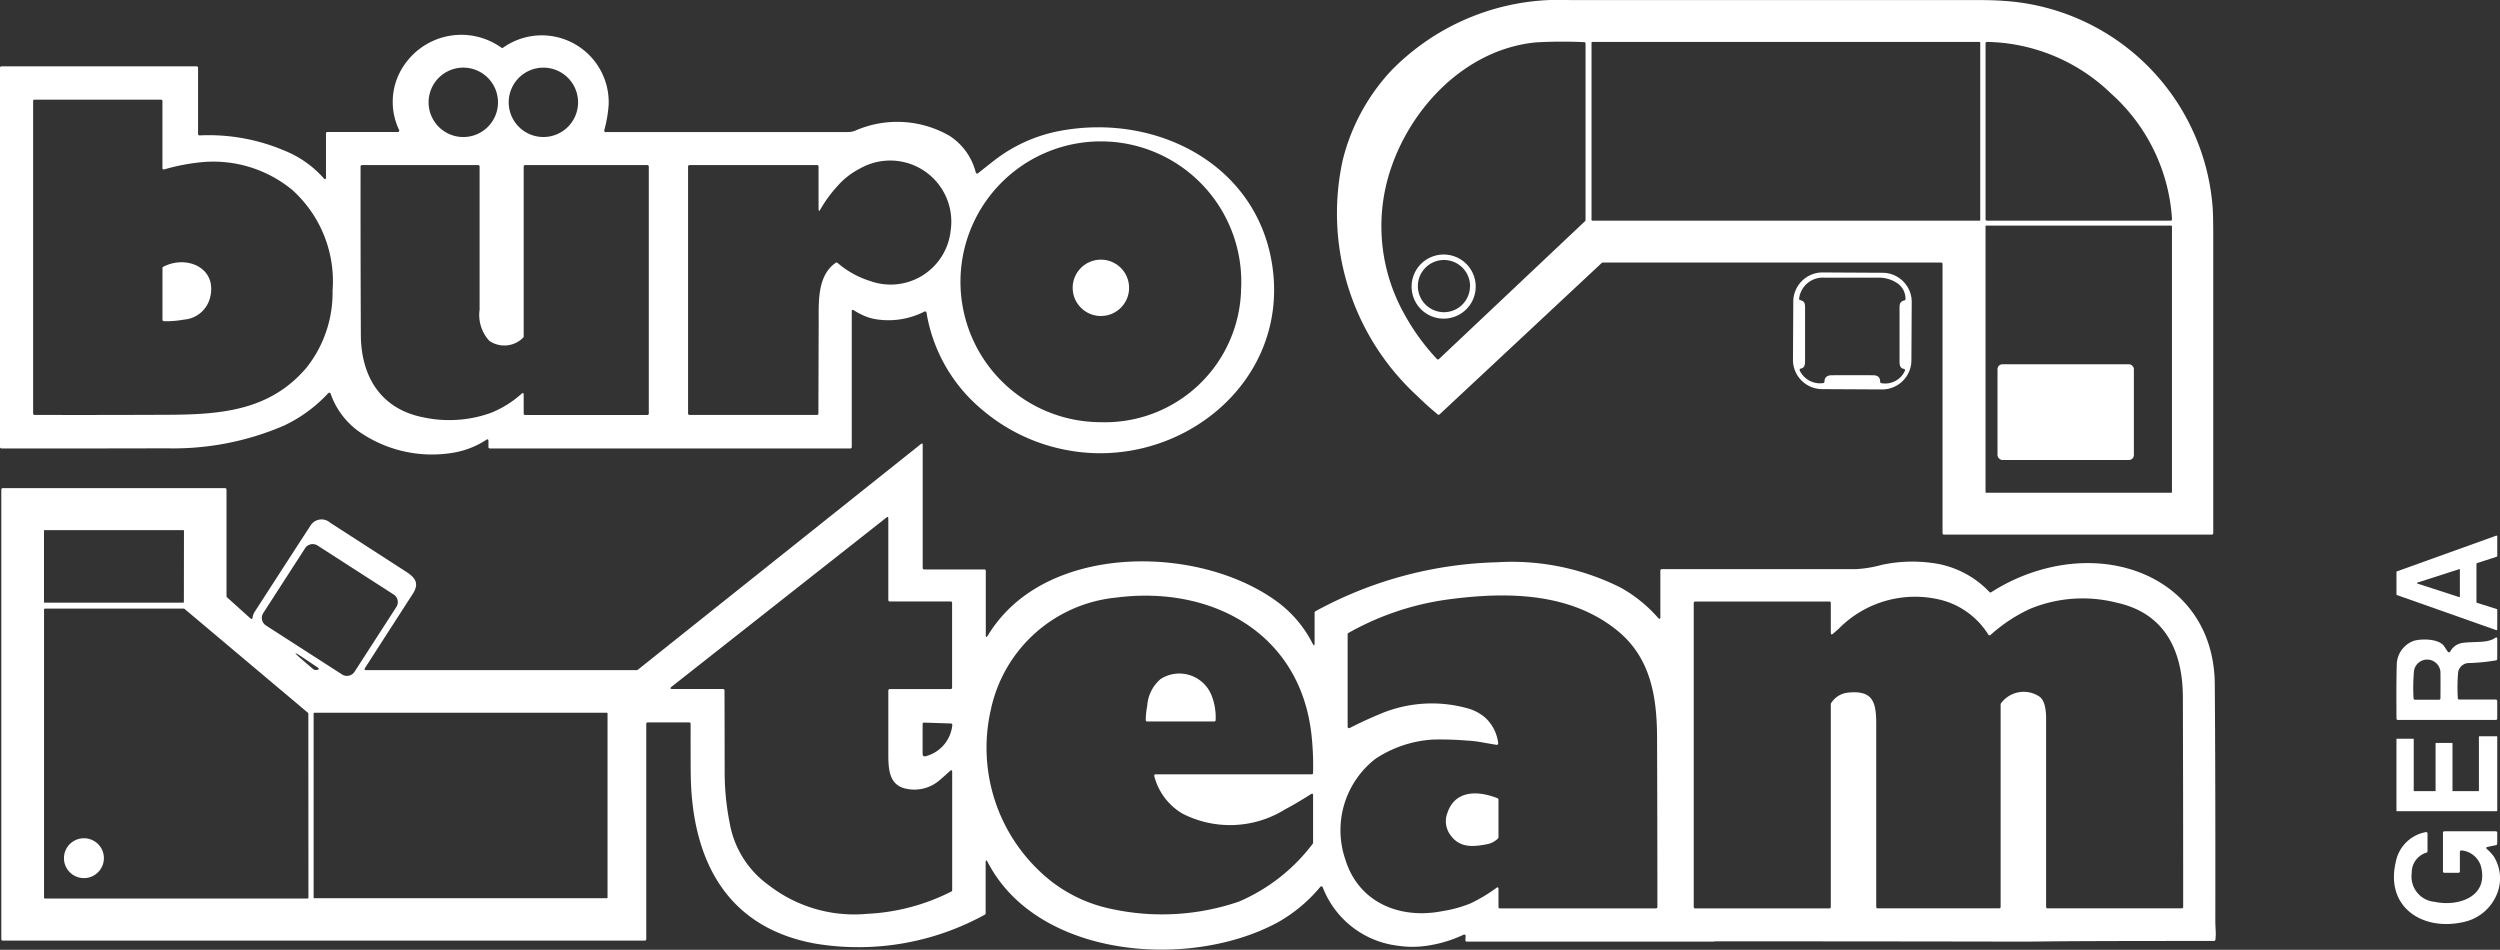
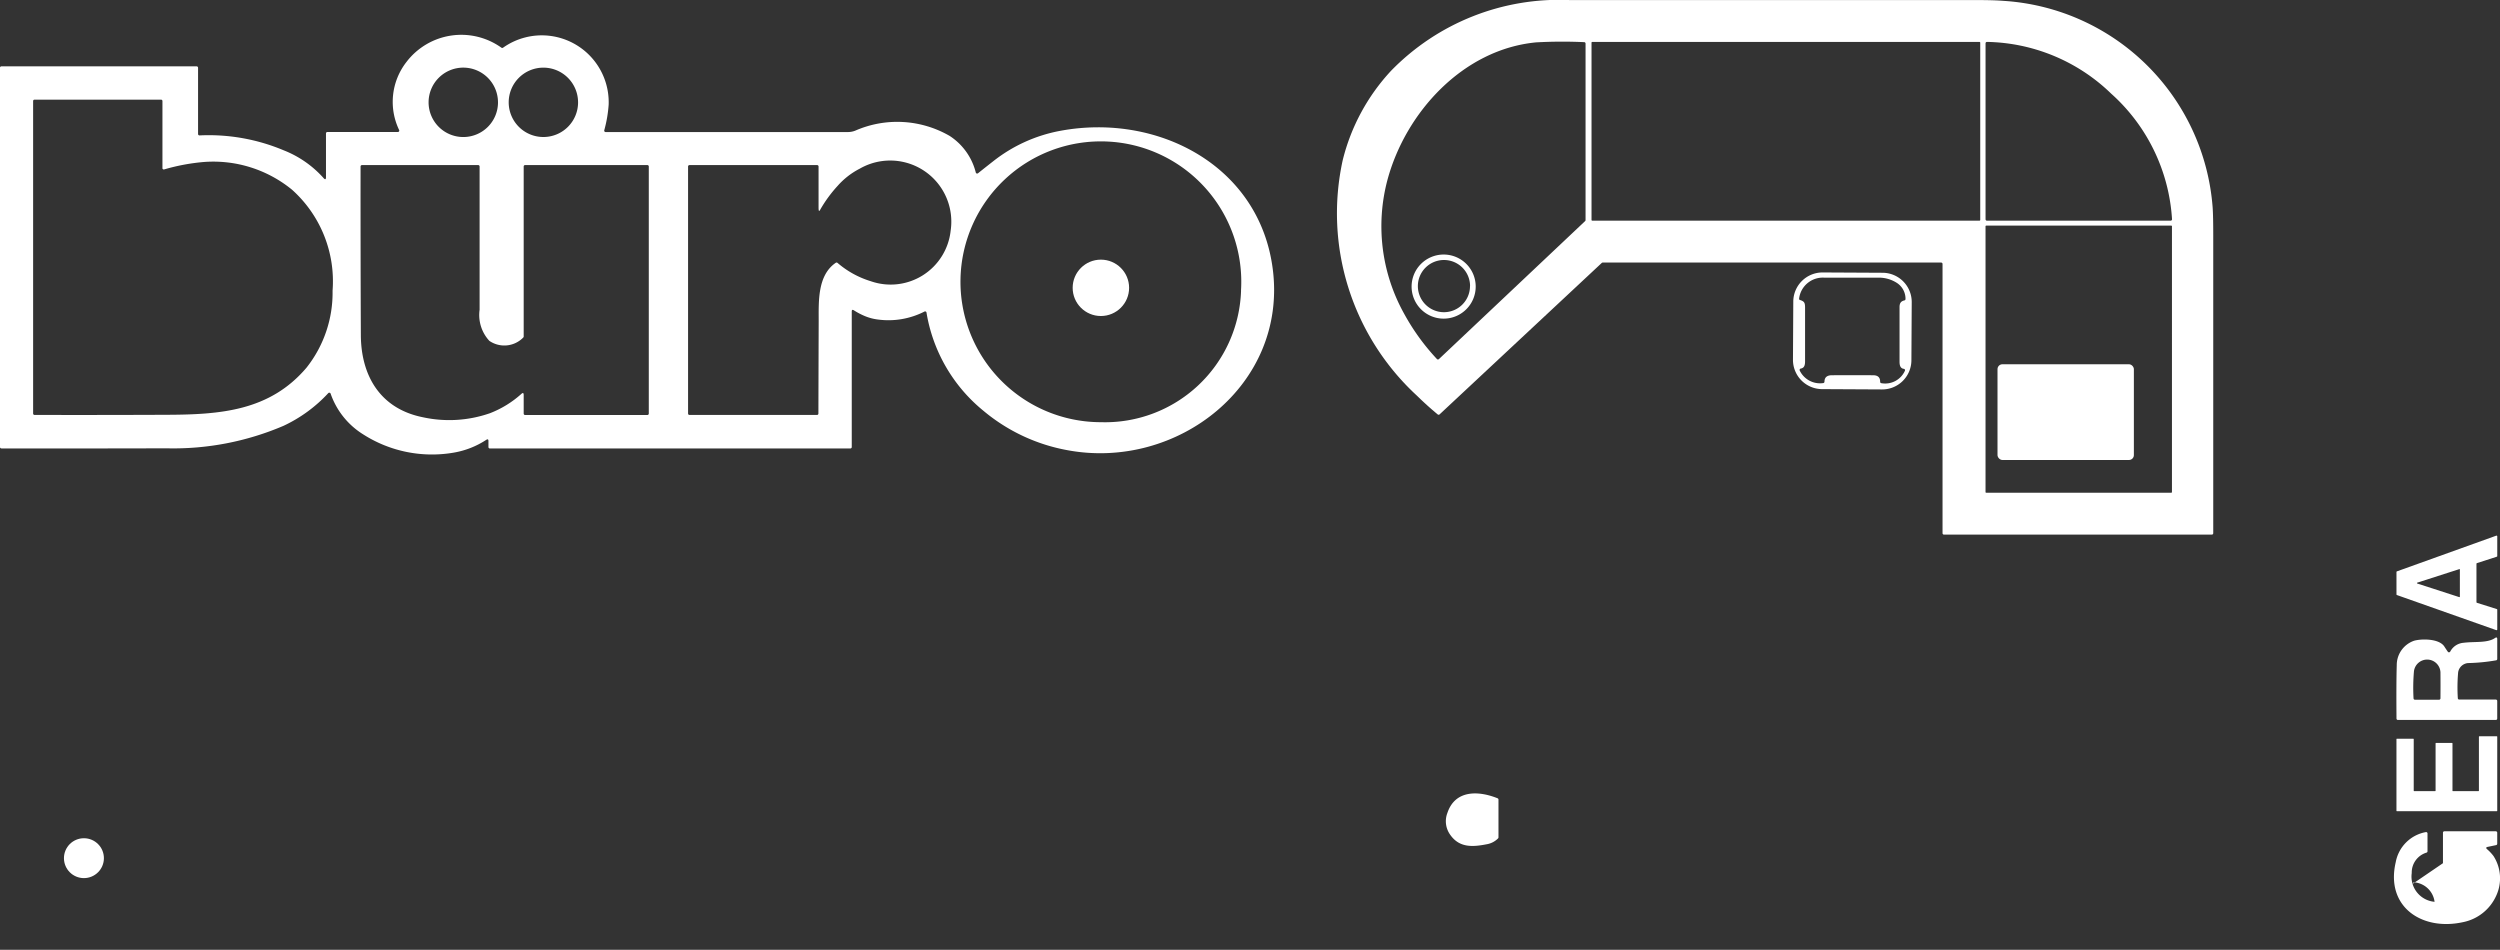
<svg xmlns="http://www.w3.org/2000/svg" width="133.152" height="50.586" viewBox="0 0 133.152 50.586">
  <rect x="0" y="0" width="133.152" height="50.586" fill="#333333" stroke="none" />
  <g id="Gruppe_3075" data-name="Gruppe 3075" transform="translate(-167.117 -246.122)">
    <path id="Pfad_81" data-name="Pfad 81" d="M1063.163,113.547a13.207,13.207,0,0,1-3.945-12.536,10.788,10.788,0,0,1,2.578-4.764,12.5,12.5,0,0,1,9.5-3.764l21.6,0q.984,0,1.5.042a11.923,11.923,0,0,1,11.155,11q.032.448.032,1.5,0,7.927,0,15.854a.075.075,0,0,1-.075.075H1091.24a.075.075,0,0,1-.075-.075V106.539a.075.075,0,0,0-.075-.075h-18.023a.076.076,0,0,0-.052.02l-8.639,8.068a.076.076,0,0,1-.1,0Q1063.7,114.074,1063.163,113.547Zm6.365-18.811c-3.9.368-6.959,3.729-7.927,7.325a9.574,9.574,0,0,0,.878,7.109,11.792,11.792,0,0,0,1.758,2.434.075.075,0,0,0,.107,0l7.785-7.349a.076.076,0,0,0,.023-.055V94.8a.075.075,0,0,0-.073-.075A25.289,25.289,0,0,0,1069.528,94.736Zm23.645.018a.042.042,0,0,0-.042-.042h-20.619a.042.042,0,0,0-.042.042v9.438a.042.042,0,0,0,.042.042h20.619a.042.042,0,0,0,.042-.042Zm6.969,2.709a9.748,9.748,0,0,0-6.609-2.751.075.075,0,0,0-.077.075v9.372a.075.075,0,0,0,.075.075h9.782a.075.075,0,0,0,.054-.023.074.074,0,0,0,.021-.054A9.781,9.781,0,0,0,1100.142,97.463Zm3.242,7.07a.036.036,0,0,0-.036-.036h-9.857a.036.036,0,0,0-.036.036v14.154a.036.036,0,0,0,.036.036h9.857a.036.036,0,0,0,.036-.036Z" transform="translate(-820.587 153.642)" fill="#fff" />
    <path id="Pfad_82" data-name="Pfad 82" d="M128.362,124.794v-2.326a.075.075,0,0,1,.075-.075h3.755a.074.074,0,0,0,.069-.1,3.454,3.454,0,0,1,.381-3.621,3.673,3.673,0,0,1,5.064-.769.076.076,0,0,0,.088,0,3.564,3.564,0,0,1,5.624,3.031,6.882,6.882,0,0,1-.235,1.368.075.075,0,0,0,.013.065.074.074,0,0,0,.059.029l12.911,0a1.062,1.062,0,0,0,.383-.073,5.574,5.574,0,0,1,5.032.28,3.269,3.269,0,0,1,1.39,1.949.075.075,0,0,0,.119.039q.4-.321.806-.637a8.154,8.154,0,0,1,3.569-1.622c5.16-.967,10.622,1.826,11.325,7.375.782,6.168-5.09,10.713-10.918,9.637a9.653,9.653,0,0,1-4.491-2.1,8.523,8.523,0,0,1-3.035-5.234.075.075,0,0,0-.107-.054,4.21,4.21,0,0,1-2.511.421,2.619,2.619,0,0,1-.676-.184,3.763,3.763,0,0,1-.571-.3q-.116-.076-.116.063v7.218a.075.075,0,0,1-.075.075h-19.2a.075.075,0,0,1-.075-.075v-.322q0-.136-.116-.063a4.558,4.558,0,0,1-1.742.683,6.8,6.8,0,0,1-4.82-.978,4.151,4.151,0,0,1-1.728-2.166.075.075,0,0,0-.125-.026,7.673,7.673,0,0,1-2.38,1.739,14.913,14.913,0,0,1-6.23,1.2q-4.4.012-8.8.006a.075.075,0,0,1-.075-.075v-20.2a.075.075,0,0,1,.075-.075h10.4a.075.075,0,0,1,.075.075V122.5a.075.075,0,0,0,.079.075,10.288,10.288,0,0,1,4.485.795,5.573,5.573,0,0,1,2.119,1.476Q128.362,124.993,128.362,124.794Zm9.161-3.978a1.848,1.848,0,1,0-1.848,1.845A1.846,1.846,0,0,0,137.524,120.816Zm4.265,0a1.847,1.847,0,1,0-1.847,1.844A1.846,1.846,0,0,0,141.789,120.816Zm-22.136,3.5v-3.571a.075.075,0,0,0-.075-.075h-6.738a.075.075,0,0,0-.075.075v16.643a.075.075,0,0,0,.075.075q3.536.007,7.072-.008c2.821-.013,5.452-.2,7.413-2.508a6.427,6.427,0,0,0,1.389-4.1,6.549,6.549,0,0,0-2.159-5.379,6.621,6.621,0,0,0-4.7-1.477,10.754,10.754,0,0,0-2.105.394.075.075,0,0,1-.1-.072Zm57.445,6.523a7.478,7.478,0,1,0-7.463,7.01A7.247,7.247,0,0,0,177.1,130.838Zm-22.5-4.366,0-2.242a.075.075,0,0,0-.075-.075h-6.8a.075.075,0,0,0-.075.075v13.158a.075.075,0,0,0,.075.075h6.792a.075.075,0,0,0,.075-.075q.006-2.464.015-4.93c0-1.031-.07-2.435.91-3.1a.076.076,0,0,1,.092.005,4.9,4.9,0,0,0,1.764.974,3.214,3.214,0,0,0,4.262-2.686,3.255,3.255,0,0,0-4.84-3.306,4.016,4.016,0,0,0-1.177.914,7.055,7.055,0,0,0-.914,1.244Q154.6,126.7,154.6,126.472ZM138.892,136.4v.991a.075.075,0,0,0,.075.075h6.513a.075.075,0,0,0,.075-.075V124.23a.075.075,0,0,0-.075-.075h-6.513a.075.075,0,0,0-.075.075v9.056a.075.075,0,0,1-.023.054,1.408,1.408,0,0,1-1.806.177,2.028,2.028,0,0,1-.519-1.658q0-3.812,0-7.628a.075.075,0,0,0-.075-.075h-6.19a.075.075,0,0,0-.075.075q-.005,4.487.015,8.974c.01,2.2,1.056,3.935,3.312,4.383a6.579,6.579,0,0,0,3.565-.217,5.433,5.433,0,0,0,1.673-1.029Q138.892,136.229,138.892,136.4Z" transform="translate(56.117 130.759)" fill="#fff" />
    <path id="Pfad_83" data-name="Pfad 83" d="M1115.793,274.954a1.707,1.707,0,1,1-1.707-1.7A1.705,1.705,0,0,1,1115.793,274.954Zm-.3-.017a1.39,1.39,0,1,0-1.39,1.388A1.389,1.389,0,0,0,1115.489,274.937Z" transform="translate(-870.079 -13.575)" fill="#fff" />
    <ellipse id="Ellipse_6" data-name="Ellipse 6" cx="1.503" cy="1.501" rx="1.503" ry="1.501" transform="translate(224.248 259.951)" fill="#fff" />
-     <path id="Pfad_84" data-name="Pfad 84" d="M226.291,279.039c1.255-.649,2.9.056,2.492,1.652a1.549,1.549,0,0,1-1.385,1.161,5.14,5.14,0,0,1-1.075.084.075.075,0,0,1-.072-.075v-2.756A.074.074,0,0,1,226.291,279.039Z" transform="translate(-50.48 -18.708)" fill="#fff" />
    <path id="Pfad_85" data-name="Pfad 85" d="M1389.208,290.71a1.558,1.558,0,0,1-1.568,1.549l-3.189-.017a1.558,1.558,0,0,1-1.551-1.565l.017-3.1a1.558,1.558,0,0,1,1.568-1.549l3.189.017a1.558,1.558,0,0,1,1.551,1.565Zm-5.93-3.215c.222.072.265.147.266.389q0,1.438,0,2.877c0,.184-.031.354-.228.386a.075.075,0,0,0-.054.109,1.2,1.2,0,0,0,1.247.665.076.076,0,0,0,.069-.073q0-.343.392-.345,1.1-.008,2.2,0,.377,0,.373.347a.075.075,0,0,0,.067.076,1.153,1.153,0,0,0,1.25-.656.075.075,0,0,0-.058-.109c-.189-.022-.226-.2-.226-.379q0-1.452,0-2.907c0-.2.064-.314.26-.358a.075.075,0,0,0,.058-.077,1.009,1.009,0,0,0-.474-.864,1.769,1.769,0,0,0-.951-.271l-2.909,0a1.271,1.271,0,0,0-1.333,1.111A.075.075,0,0,0,1383.278,287.5Z" transform="translate(-1120.288 -25.395)" fill="#fff" />
    <rect id="Rechteck_41" data-name="Rechteck 41" width="7.263" height="5.098" rx="0.26" transform="translate(273.506 265.523)" fill="#fff" />
-     <path id="Pfad_86" data-name="Pfad 86" d="M125.381,416.8a.751.751,0,0,1,.121-.314q2.491-3.857,2.955-4.565a.692.692,0,0,1,1.052-.163q2.014,1.3,4.029,2.6c.52.334.731.64.366,1.2q-1.271,1.967-2.537,3.938-.074.115.064.115h14.413a.074.074,0,0,0,.047-.017l15.078-12.022q.1-.078.1.047v6.555a.075.075,0,0,0,.075.075h3.21a.075.075,0,0,1,.075.075v3.406q0,.214.111.031a7.3,7.3,0,0,1,1.219-1.506c3.513-3.319,10.288-3.056,14.075-.371a6.3,6.3,0,0,1,1.995,2.3q.114.222.113-.027v-1.614a.075.075,0,0,1,.038-.065,21.267,21.267,0,0,1,9.653-2.611,12.892,12.892,0,0,1,6.634,1.362,7.492,7.492,0,0,1,1.959,1.587q.131.149.131-.049l0-2.46a.075.075,0,0,1,.075-.075h10.331a6.415,6.415,0,0,0,1.381-.227,7.76,7.76,0,0,1,2.623-.111,5.1,5.1,0,0,1,3.118,1.557.075.075,0,0,0,.095.011A9.886,9.886,0,0,1,221.3,414.1c4.379-.911,8.55,1.5,8.586,6.258q.038,4.828.029,12.711s.007.161.021.473a2.589,2.589,0,0,1-.016.427.075.075,0,0,1-.074.066q-7.13,0-9.09.027-.806.009-.981.009-8.248-.016-16.494-.015a.1.1,0,0,0-.03,0,.208.208,0,0,1-.064.014H190.046a.075.075,0,0,1-.075-.08l.016-.216a.075.075,0,0,0-.107-.073,6.839,6.839,0,0,1-2.033.6,5.281,5.281,0,0,1-1.5-.016,4.907,4.907,0,0,1-3.974-3.114.075.075,0,0,0-.126-.019,8.08,8.08,0,0,1-2.3,1.911c-4,2.146-10.39,1.991-13.85-1.188a7.418,7.418,0,0,1-1.563-2.03q-.113-.215-.113.028v2.695a.075.075,0,0,1-.041.066,13.968,13.968,0,0,1-8.988,1.55c-4.759-.841-6.591-4.439-6.676-8.907q-.011-.592-.008-2.806a.075.075,0,0,0-.075-.075h-2.213a.075.075,0,0,0-.075.075v11.471a.075.075,0,0,1-.075.075h-34.2a.075.075,0,0,1-.075-.075V409.993a.075.075,0,0,1,.075-.075h11.844a.075.075,0,0,1,.075.075v5.682a.076.076,0,0,0,.025.056l1.237,1.113Q125.363,416.941,125.381,416.8Zm25.131,3.9q.007,2.174.009,4.349a13.954,13.954,0,0,0,.271,2.721,5.16,5.16,0,0,0,2.084,3.3,7.428,7.428,0,0,0,5.242,1.52A11.044,11.044,0,0,0,162.6,431.4a.074.074,0,0,0,.039-.065v-6.29q0-.17-.125-.056-.441.4-.546.484a2.048,2.048,0,0,1-1.755.459c-.981-.183-.976-1.123-.975-1.958q0-1.646,0-3.28a.075.075,0,0,1,.075-.075h3.246a.075.075,0,0,0,.075-.075v-4.517a.075.075,0,0,0-.075-.075h-3.247a.075.075,0,0,1-.075-.075v-4.346q0-.124-.1-.047l-11.429,9q-.17.133.047.133h2.672A.075.075,0,0,1,150.512,420.7Zm-28.789-8.515a.032.032,0,0,0-.032-.032H114.3a.032.032,0,0,0-.032.032v3.8a.032.032,0,0,0,.032.032h7.386a.032.032,0,0,0,.032-.032Zm11.313,4.061a.479.479,0,0,0-.144-.663l-4.053-2.608a.481.481,0,0,0-.664.143l-2.228,3.452a.479.479,0,0,0,.144.663l4.053,2.608a.481.481,0,0,0,.664-.143Zm40.442,8.915h8.307a.075.075,0,0,0,.075-.073,15.154,15.154,0,0,0-.085-2.039c-.6-5.422-5.327-7.966-10.423-7.3a7.575,7.575,0,0,0-6.654,5.97,9.057,9.057,0,0,0,3.272,9.18,7.8,7.8,0,0,0,3.192,1.439,12.655,12.655,0,0,0,6.753-.4,9.732,9.732,0,0,0,3.93-3.084.075.075,0,0,0,.016-.047v-2.527q0-.136-.116-.063-.818.52-1.372.807a5.549,5.549,0,0,1-5.471.227,3.251,3.251,0,0,1-1.5-2,.075.075,0,0,1,.072-.095Zm18.257,6.114v.952a.075.075,0,0,0,.075.075h8.314a.075.075,0,0,0,.075-.075q0-4.491-.018-9.067c-.01-2.164-.352-4.23-2.127-5.665-2.547-2.058-5.961-2.058-9.026-1.646a14.858,14.858,0,0,0-5.289,1.784.074.074,0,0,0-.038.065v4.928a.075.075,0,0,0,.11.067q.759-.389,1.544-.716a7.067,7.067,0,0,1,4.819-.307,2.376,2.376,0,0,1,.9.514,2.2,2.2,0,0,1,.646,1.322.074.074,0,0,1-.022.064.076.076,0,0,1-.065.02q-.377-.062-.752-.13a6.6,6.6,0,0,0-.855-.1,17.463,17.463,0,0,0-1.777-.052,6.222,6.222,0,0,0-3.058,1.02,4.81,4.81,0,0,0-1.613,5.365c.711,2.316,2.933,3.205,5.192,2.749a6.569,6.569,0,0,0,1.476-.408,8.3,8.3,0,0,0,1.369-.819Q191.736,431.123,191.736,431.271Zm17.7-13.664v-1.579a.075.075,0,0,0-.075-.075h-7.151a.075.075,0,0,0-.075.075v16.195a.075.075,0,0,0,.075.075h7.151a.075.075,0,0,0,.075-.075V421.418a.075.075,0,0,1,.014-.043,1.2,1.2,0,0,1,.9-.566c1.328-.136,1.5.5,1.505,1.63q0,4.9,0,9.784a.075.075,0,0,0,.075.075h6.476a.075.075,0,0,0,.075-.075V421.429a.076.076,0,0,1,.011-.038,1.5,1.5,0,0,1,2-.406c.463.251.411,1.142.411,1.529q0,4.861,0,9.709a.075.075,0,0,0,.075.075h7.151a.075.075,0,0,0,.075-.075q0-5.584-.016-11.167c-.008-2.47-.951-4.48-3.536-5.04a7.338,7.338,0,0,0-4.587.323,8.385,8.385,0,0,0-2.123,1.4.076.076,0,0,1-.06.018.074.074,0,0,1-.053-.033,4.2,4.2,0,0,0-2.425-1.826,5.7,5.7,0,0,0-5.531,1.493q-.055.053-.315.277Q209.436,417.772,209.436,417.608Zm-81.087,4.314a.052.052,0,0,0-.019-.04l-6.582-5.541a.052.052,0,0,0-.033-.012h-7.392a.052.052,0,0,0-.052.052v15.341a.052.052,0,0,0,.052.052H128.3a.052.052,0,0,0,.052-.052Zm-.306-2.848.537.458a.253.253,0,0,0,.158.07.4.4,0,0,0,.069-.006q.182-.033.029-.136l-.719-.483Q127.252,418.4,128.043,419.074Zm16.241,2.836a.032.032,0,0,0-.032-.032h-15.59a.032.032,0,0,0-.032.032v9.813a.032.032,0,0,0,.032.032h15.59a.032.032,0,0,0,.032-.032Zm18.291.539-1.433-.046a.075.075,0,0,0-.077.075v1.575q0,.2.206.13a1.912,1.912,0,0,0,1.376-1.647.075.075,0,0,0-.072-.086Z" transform="translate(55.192 -137.797)" fill="#fff" />
    <path id="Pfad_87" data-name="Pfad 87" d="M1815.261,474.462V476.5a.04.04,0,0,0,.029.039l1.05.331a.04.04,0,0,1,.029.039v1.047a.04.04,0,0,1-.017.033.041.041,0,0,1-.037.005l-5.287-1.868a.04.04,0,0,1-.027-.038V474.9a.04.04,0,0,1,.027-.038l5.287-1.9a.041.041,0,0,1,.054.038v1.046a.041.041,0,0,1-.028.038l-1.052.34A.04.04,0,0,0,1815.261,474.462Zm-.916,1.773a.025.025,0,0,0,.033-.024l0-1.446a.024.024,0,0,0-.01-.02.025.025,0,0,0-.022,0l-2.237.719a.025.025,0,0,0,0,.047Z" transform="translate(-1516.246 -198.31)" fill="#fff" />
    <path id="Pfad_88" data-name="Pfad 88" d="M1813.837,546.067a.874.874,0,0,1,.706-.472c.6-.078,1.274.025,1.682-.256q.118-.081.118.062v1.055a.075.075,0,0,1-.055.072,9.773,9.773,0,0,1-1.484.146.58.58,0,0,0-.544.5,9.252,9.252,0,0,0-.017,1.371.075.075,0,0,0,.075.073h1.949a.075.075,0,0,1,.075.075v.937a.075.075,0,0,1-.075.075h-5.215a.075.075,0,0,1-.075-.074q-.015-1.9.014-2.849a1.368,1.368,0,0,1,.934-1.3c.443-.115,1.335-.1,1.6.31q.09.141.186.278a.075.075,0,0,0,.128-.008Zm-.518,1.1a.709.709,0,0,0-1.411-.064,10.192,10.192,0,0,0-.023,1.454.075.075,0,0,0,.075.07h1.284a.075.075,0,0,0,.075-.074Q1813.325,547.853,1813.319,547.163Z" transform="translate(-1516.221 -265.237)" fill="#fff" />
-     <path id="Pfad_89" data-name="Pfad 89" d="M924.6,571.073a1.845,1.845,0,0,1,2.71.866,3.191,3.191,0,0,1,.22,1.323.075.075,0,0,1-.075.072h-3.573a.075.075,0,0,1-.053-.022.076.076,0,0,1-.022-.054,4.461,4.461,0,0,1,.08-.765A2.04,2.04,0,0,1,924.6,571.073Z" transform="translate(-695.667 -288.785)" fill="#fff" />
    <path id="Pfad_90" data-name="Pfad 90" d="M1814.011,618.424h1.355a.026.026,0,0,0,.026-.026v-2.872a.026.026,0,0,1,.026-.026h.924a.026.026,0,0,1,.026.026v3.94a.026.026,0,0,1-.026.026h-5.316a.026.026,0,0,1-.026-.026v-3.809a.026.026,0,0,1,.026-.026h.868a.026.026,0,0,1,.026.026v2.74a.026.026,0,0,0,.026.026h1.112a.026.026,0,0,0,.026-.026v-2.516a.026.026,0,0,1,.026-.026h.848a.026.026,0,0,1,.026.026V618.4A.026.026,0,0,0,1814.011,618.424Z" transform="translate(-1516.246 -330.164)" fill="#fff" />
    <path id="Pfad_91" data-name="Pfad 91" d="M1136.917,658.291a1.232,1.232,0,0,1-.141-1.148c.415-1.242,1.663-1.188,2.674-.782a.076.076,0,0,1,.047.07v2.013a.077.077,0,0,1-.022.053,1.094,1.094,0,0,1-.574.307C1138.135,658.955,1137.415,659.016,1136.917,658.291Z" transform="translate(-892.57 -367.722)" fill="#fff" />
-     <path id="Pfad_92" data-name="Pfad 92" d="M1812.726,684.085v1.052a.075.075,0,0,1-.075.075h-.751a.075.075,0,0,1-.075-.075v-2.062a.075.075,0,0,1,.075-.075h2.74a.075.075,0,0,1,.075.075v.589a.075.075,0,0,1-.06.073l-.442.092q-.149.031-.033.13a2.371,2.371,0,0,1,.339.361,2.2,2.2,0,0,1,.152,2.09,2.469,2.469,0,0,1-1.8,1.434c-2.162.467-4.117-.817-3.561-3.2a1.994,1.994,0,0,1,1.6-1.6.075.075,0,0,1,.092.073v.948a.075.075,0,0,1-.052.071,1.107,1.107,0,0,0-.788,1.091,1.347,1.347,0,0,0,1.216,1.529c1.14.255,2.775-.184,2.51-1.7a1.19,1.19,0,0,0-1.07-1.036.075.075,0,0,0-.088.074Z" transform="translate(-1514.594 -392.603)" fill="#fff" />
+     <path id="Pfad_92" data-name="Pfad 92" d="M1812.726,684.085v1.052a.075.075,0,0,1-.075.075h-.751a.075.075,0,0,1-.075-.075v-2.062a.075.075,0,0,1,.075-.075h2.74a.075.075,0,0,1,.075.075v.589a.075.075,0,0,1-.06.073l-.442.092q-.149.031-.033.13a2.371,2.371,0,0,1,.339.361,2.2,2.2,0,0,1,.152,2.09,2.469,2.469,0,0,1-1.8,1.434c-2.162.467-4.117-.817-3.561-3.2a1.994,1.994,0,0,1,1.6-1.6.075.075,0,0,1,.092.073v.948a.075.075,0,0,1-.052.071,1.107,1.107,0,0,0-.788,1.091,1.347,1.347,0,0,0,1.216,1.529a1.19,1.19,0,0,0-1.07-1.036.075.075,0,0,0-.088.074Z" transform="translate(-1514.594 -392.603)" fill="#fff" />
    <ellipse id="Ellipse_7" data-name="Ellipse 7" cx="1.064" cy="1.062" rx="1.064" ry="1.062" transform="translate(170.523 290.767)" fill="#fff" />
  </g>
</svg>